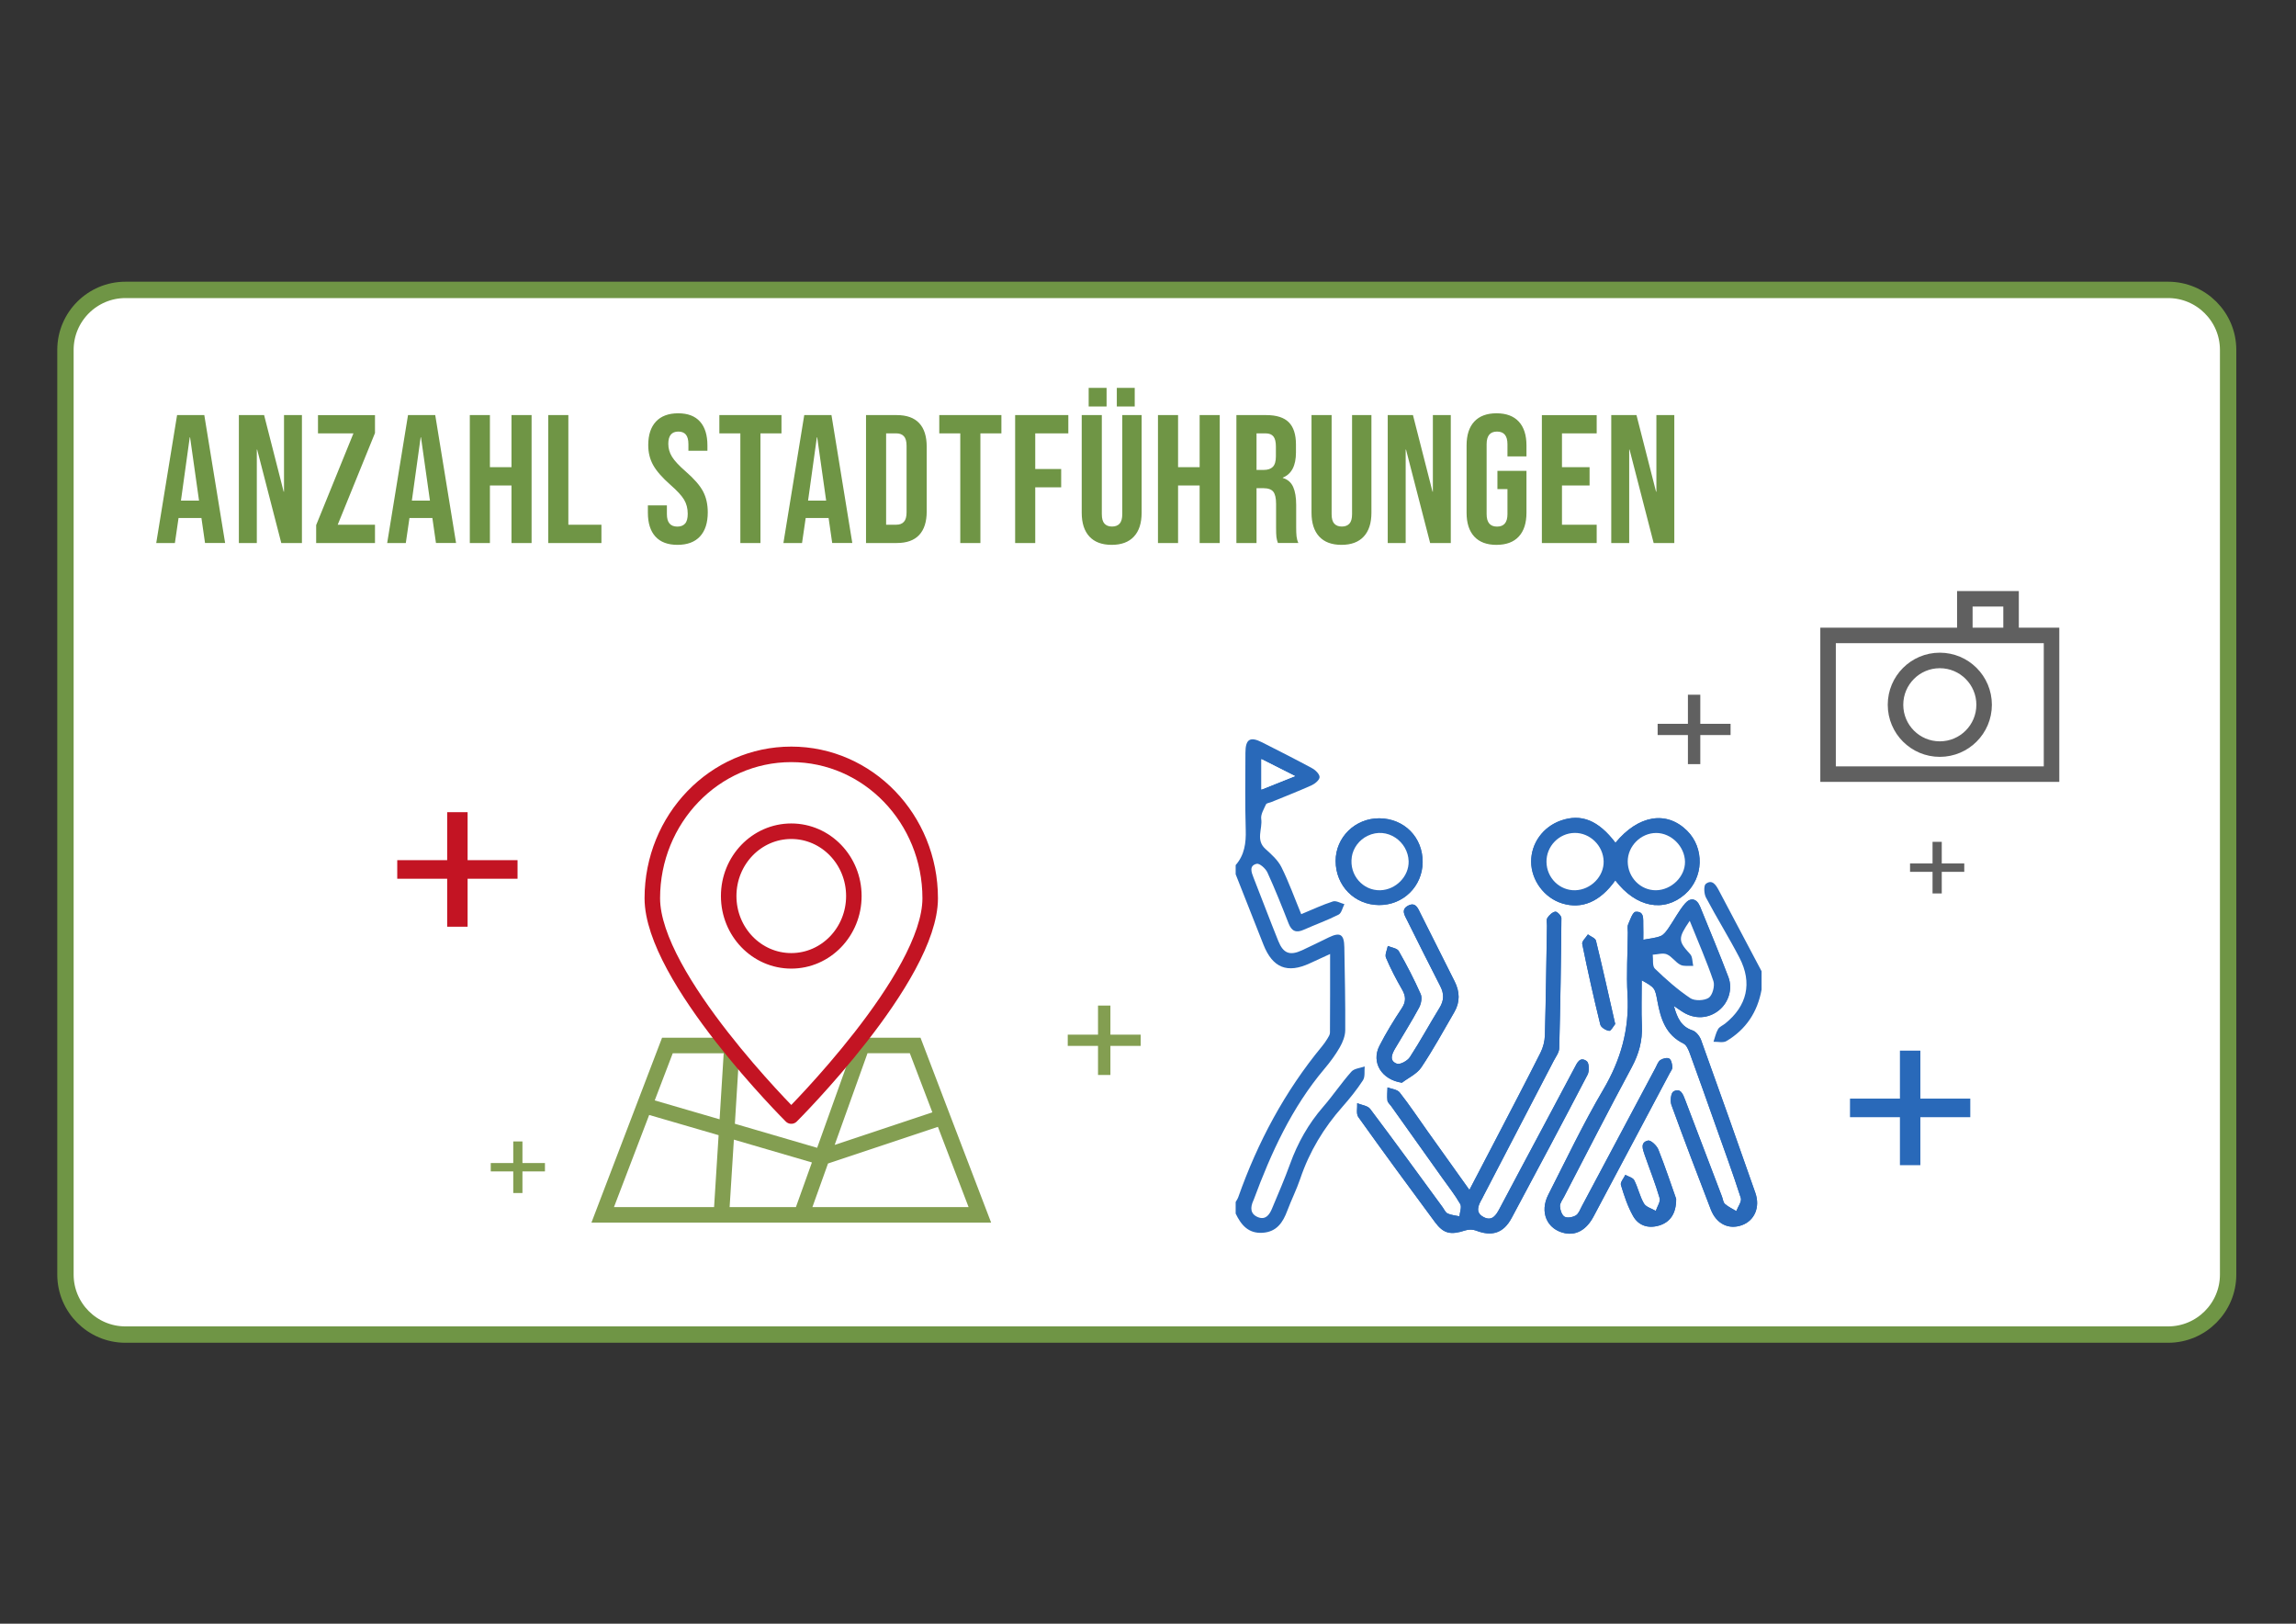
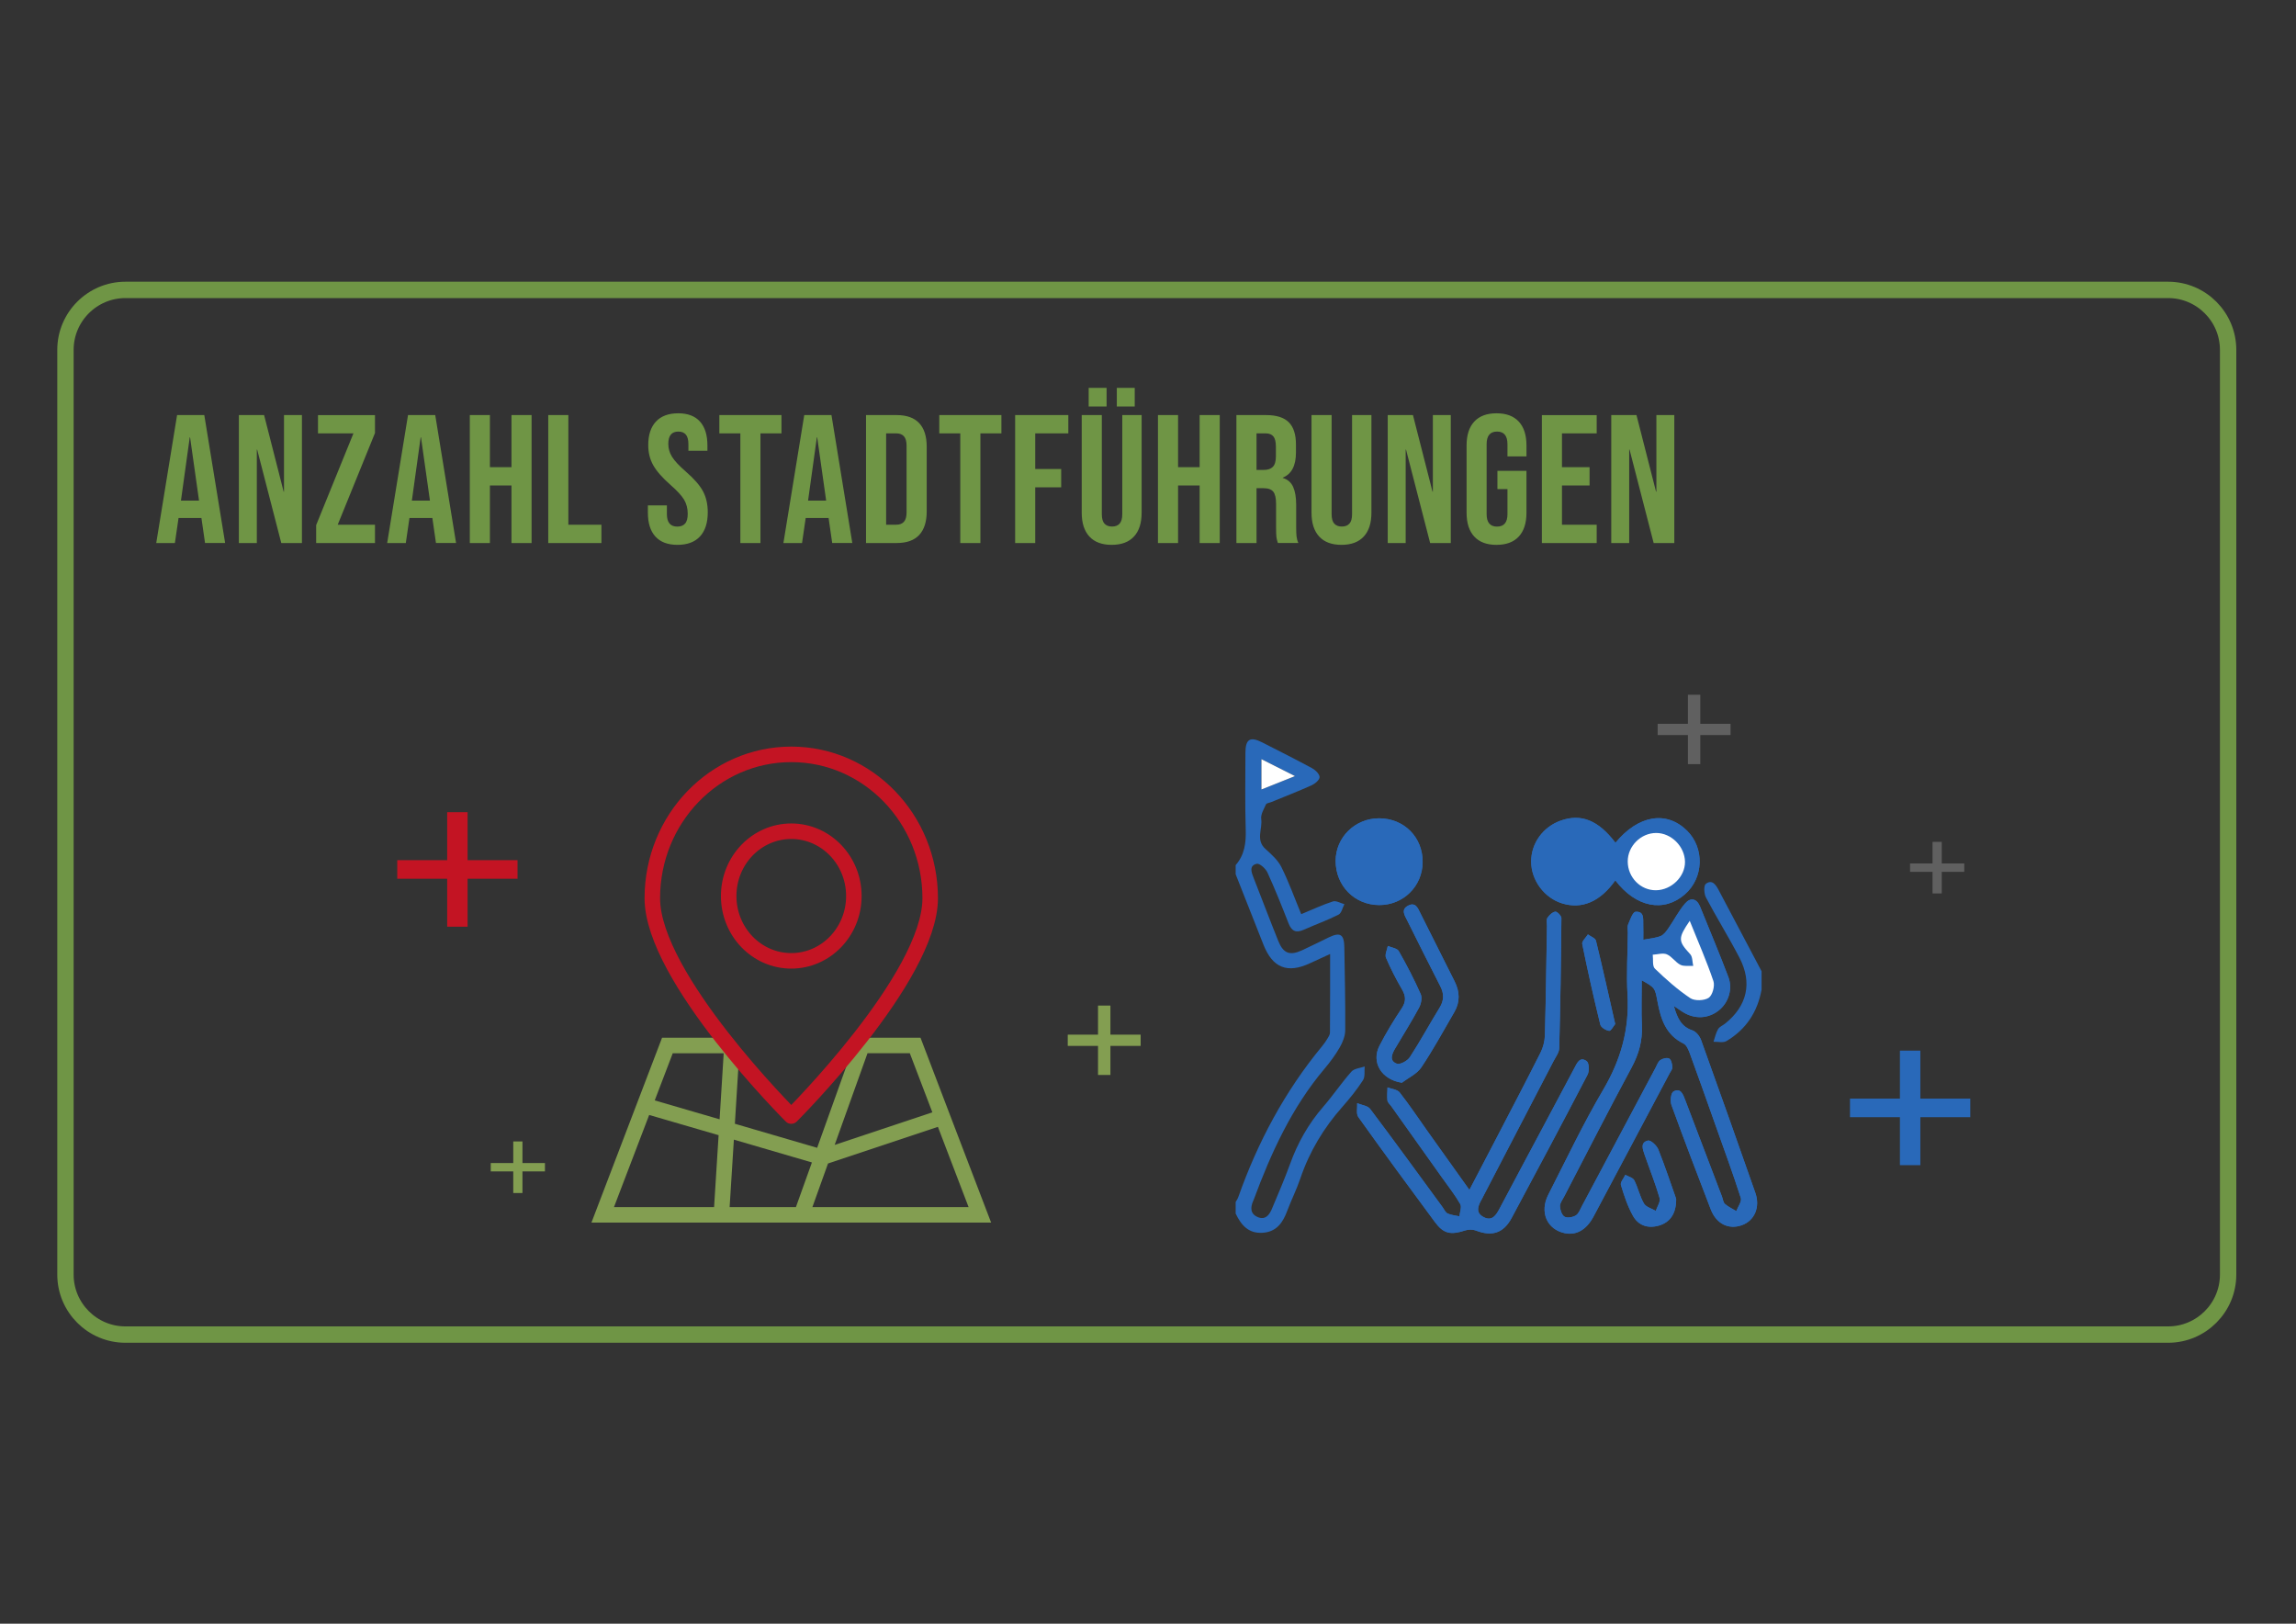
<svg xmlns="http://www.w3.org/2000/svg" version="1.1" viewBox="0 0 841.89 595.28">
  <rect x="0" y="0" width="841.89" height="595.28" fill="#333333" stroke="none" />
  <defs>
    <style>
      .cls-1 {
        stroke: #606060;
      }

      .cls-1, .cls-2, .cls-3 {
        stroke-width: 5.69px;
      }

      .cls-1, .cls-2, .cls-3, .cls-4 {
        fill: none;
      }

      .cls-1, .cls-3 {
        stroke-miterlimit: 10;
      }

      .cls-5 {
        fill: #606060;
      }

      .cls-6 {
        fill: #6f9545;
      }

      .cls-2 {
        stroke: #c31423;
        stroke-linecap: round;
        stroke-linejoin: round;
      }

      .cls-7 {
        fill: #fff;
      }

      .cls-8 {
        fill: #c31423;
      }

      .cls-3 {
        stroke: #839e51;
      }

      .cls-4 {
        stroke: #6f9545;
        stroke-width: 6px;
      }

      .cls-9 {
        fill: #839e51;
      }

      .cls-10 {
        fill: #2969b9;
      }
    </style>
  </defs>
  <g>
    <g id="Ebene_1">
      <g>
-         <path class="cls-7" d="M46,106.28c-12.13,0-22,9.87-22,22v339c0,12.13,9.87,22,22,22h749c12.13,0,22-9.87,22-22V128.28c0-12.13-9.87-22-22-22H46Z" />
        <path class="cls-4" d="M46,106.28c-12.13,0-22,9.87-22,22v339c0,12.13,9.87,22,22,22h749c12.13,0,22-9.87,22-22V128.28c0-12.13-9.87-22-22-22H46Z" />
        <polygon class="cls-9" points="188.2 418.47 191.57 418.47 191.57 426.39 199.82 426.39 199.82 429.46 191.57 429.46 191.57 437.38 188.2 437.38 188.2 429.46 179.95 429.46 179.95 426.39 188.2 426.39 188.2 418.47" />
        <polygon class="cls-5" points="708.62 308.63 712 308.63 712 316.56 720.25 316.56 720.25 319.63 712 319.63 712 327.55 708.62 327.55 708.62 319.63 700.37 319.63 700.37 316.56 708.62 316.56 708.62 308.63" />
        <path class="cls-3" d="M267.15,383.3h-22.43l-23.72,62.08h138.29l-13.69-35.8-10.03-26.29h-22.43M264.51,445.38l1.97-31.32,1.82-29.34M293.85,445.38l22.24-62.09M236.33,405.3l30.12,8.77,34.93,10.21h.06l44.16-14.72" />
        <path class="cls-2" d="M313.09,328.5c0,13.12-10.27,23.76-22.95,23.76s-22.95-10.64-22.95-23.76,10.27-23.76,22.95-23.76,22.95,10.64,22.95,23.76h0ZM313.09,328.5c0,13.12-10.27,23.76-22.95,23.76s-22.95-10.64-22.95-23.76,10.27-23.76,22.95-23.76,22.95,10.64,22.95,23.76h0ZM341.08,329.32c0,29.14-50.94,79.84-50.94,79.84,0,0-50.95-50.7-50.95-79.84s22.81-52.76,50.95-52.76,50.94,23.62,50.94,52.76h0Z" />
        <polygon class="cls-5" points="618.92 254.7 623.46 254.7 623.46 265.36 634.56 265.36 634.56 269.48 623.46 269.48 623.46 280.14 618.92 280.14 618.92 269.48 607.82 269.48 607.82 265.36 618.92 265.36 618.92 254.7" />
        <polygon class="cls-9" points="402.62 368.66 407.16 368.66 407.16 379.32 418.25 379.32 418.25 383.44 407.16 383.44 407.16 394.1 402.62 394.1 402.62 383.44 391.52 383.44 391.52 379.32 402.62 379.32 402.62 368.66" />
        <polygon class="cls-10" points="696.66 385.18 704.15 385.18 704.15 402.77 722.46 402.77 722.46 409.58 704.15 409.58 704.15 427.17 696.66 427.17 696.66 409.58 678.35 409.58 678.35 402.77 696.66 402.77 696.66 385.18" />
        <polygon class="cls-8" points="163.97 297.76 171.46 297.76 171.46 315.35 189.77 315.35 189.77 322.16 171.46 322.16 171.46 339.75 163.97 339.75 163.97 322.16 145.66 322.16 145.66 315.35 163.97 315.35 163.97 297.76" />
-         <path class="cls-1" d="M752.25,283.81h-81.94v-50.86h81.94v50.86ZM720.46,232.95v-13.42h16.95v13.42M727.53,258.38c0,8.97-7.27,16.25-16.25,16.25s-16.24-7.27-16.24-16.25,7.27-16.25,16.24-16.25,16.25,7.27,16.25,16.25h0Z" />
        <path class="cls-10" d="M592.26,375.43c-2.41-10.61-4.62-20.61-7.06-30.56-.24-.95-1.93-1.54-2.95-2.3-.74,1.18-2.28,2.52-2.08,3.51,2.01,9.9,4.22,19.77,6.63,29.58.25,1.02,2.06,2.11,3.25,2.26.66.08,1.56-1.71,2.21-2.49M614.6,439.49c-1.84-5.18-3.99-11.71-6.53-18.08-.57-1.44-2.76-3.49-3.77-3.26-2.92.64-1.95,3.19-1.26,5.18,1.83,5.31,3.94,10.53,5.51,15.92.38,1.31-.9,3.11-1.41,4.69-1.49-.88-3.58-1.41-4.34-2.72-1.53-2.63-2.16-5.79-3.56-8.52-.49-.96-2.14-1.34-3.26-1.98-.58,1.25-1.92,2.73-1.62,3.71,1.16,3.88,2.46,7.83,4.43,11.34,1.96,3.5,5.43,4.72,9.48,3.56,4.01-1.15,6.41-4.31,6.35-9.83M505.72,331.81c8.85.02,15.85-6.88,15.93-15.7.08-9.13-6.75-16.04-15.9-16.1-8.84-.05-16.02,6.97-16,15.64.02,9.12,6.95,16.13,15.97,16.16M514.06,396.94c2.41-1.85,5.51-3.24,7.1-5.62,4.38-6.53,8.15-13.47,12.11-20.28,2.15-3.7,2.01-7.48.1-11.27-4.18-8.28-8.3-16.58-12.48-24.85-.93-1.83-1.76-4.37-4.57-2.9-2.76,1.44-1.24,3.61-.32,5.45,4.01,8.04,8.01,16.09,12.12,24.09,1.43,2.77,1.38,5.23-.29,7.93-3.69,5.98-7.03,12.18-10.87,18.07-.88,1.35-3.59,2.84-4.77,2.4-2.91-1.07-1.82-3.56-.61-5.61,2.93-4.97,6.01-9.85,8.75-14.92.76-1.4,1.2-3.65.6-4.98-2.39-5.39-5.11-10.65-8.04-15.77-.6-1.05-2.64-1.27-4.02-1.87-.26,1.45-1.15,3.17-.67,4.3,1.7,4,3.72,7.89,5.9,11.66,1.43,2.47,1.5,4.43-.12,6.9-2.95,4.45-5.76,9.02-8.18,13.77-3.1,6.1.85,12.44,8.26,13.51M592.3,322.76c7.58,9.93,17.79,11.88,25.53,5.1,6.89-6.03,7.24-16.94.76-23.33-7.57-7.44-17.85-5.71-26.24,4.44-6.26-8.23-12.54-10.78-20.05-8.13-6.54,2.31-10.89,8.35-10.86,15.08.04,6.81,4.79,13.22,11.3,15.26,7.27,2.27,13.99-.57,19.55-8.42M538.79,436.25c-5.3-7.43-10.28-14.38-15.23-21.34-3.43-4.82-6.7-9.75-10.35-14.4-.86-1.1-2.94-1.26-4.46-1.85-.03,1.6-.22,3.22-.03,4.8.09.74.9,1.39,1.39,2.08,6.2,8.71,12.41,17.43,18.6,26.15,2.28,3.21,4.75,6.32,6.71,9.73.62,1.08-.16,2.98-.3,4.5-1.46-.32-3.01-.43-4.33-1.04-.79-.36-1.24-1.48-1.82-2.28-8.82-12.04-17.58-24.12-26.56-36.04-.91-1.21-3.15-1.43-4.77-2.11.11,1.72-.43,3.89.42,5.07,9.24,12.95,18.66,25.77,28.13,38.56,3.16,4.26,5.76,4.75,11.12,3,1.17-.38,2.72-.39,3.86.05,5.86,2.28,10.11,1,13.11-4.59,9.38-17.47,18.7-34.98,27.86-52.57.68-1.31.56-4.3-.33-4.94-2.54-1.85-3.56.75-4.54,2.58-3.66,6.82-7.26,13.66-10.9,20.49-5.49,10.3-11.01,20.58-16.46,30.91-1.27,2.41-2.71,4.78-5.76,3.26-3.38-1.68-2.12-4.37-.69-6.83.21-.36.38-.75.57-1.13,8.57-16.46,17.14-32.93,25.69-49.4.77-1.49,1.98-3.05,2.02-4.59.42-15.91.67-31.82.8-47.74,0-.83-1.61-2.46-2.24-2.36-1.08.18-2.23,1.28-2.89,2.29-.46.71-.14,1.92-.16,2.9-.23,13.39-.39,26.77-.76,40.16-.06,2.15-.65,4.46-1.62,6.38-5.44,10.8-11.06,21.5-16.64,32.23-3.03,5.84-6.08,11.66-9.43,18.08M613.76,368.78c1.6,1.08,2.49,1.74,3.43,2.32,4.31,2.63,9.18,2.38,13.03-.65,3.5-2.76,5.22-7.77,3.55-12.2-3.28-8.68-6.89-17.23-10.37-25.83-1.25-3.09-3.52-3.5-5.51-1.2-2.34,2.71-3.98,6.01-6.04,8.97-.79,1.14-1.73,2.49-2.91,2.97-1.88.77-4.03.91-6.38,1.37,0-1.73.05-3.54-.02-5.34-.08-2.17.5-5.18-2.82-4.91-1.04.09-2,2.93-2.72,4.63-.36.84-.1,1.95-.11,2.94-.07,7.61-.56,15.25-.12,22.83.73,12.64-2.46,23.89-8.9,34.82-7.34,12.46-13.56,25.59-20.14,38.5-3.29,6.45-.46,12.78,6.08,14.12,4.16.85,7.89-1.22,10.48-6.06,9.34-17.5,18.62-35.02,27.92-52.54.4-.74,1.06-1.54,1.01-2.28-.08-1.11-.39-2.69-1.15-3.14-.75-.44-2.39-.04-3.25.55-.84.57-1.23,1.83-1.76,2.82-8.99,16.88-17.97,33.78-26.97,50.65-.66,1.23-1.19,2.81-2.25,3.47-1.12.69-3.14,1.06-4.15.48-1-.57-1.61-2.48-1.67-3.84-.05-1.12.9-2.32,1.48-3.44,8.24-15.85,16.35-31.76,24.82-47.49,2.63-4.89,3.98-9.76,3.73-15.28-.24-5.41-.05-10.84-.05-16.62,4.84,2.7,4.85,2.79,5.76,7.72,1.18,6.37,3,12.29,9.55,15.47,1.13.55,1.86,2.36,2.36,3.74,3.15,8.58,6.18,17.2,9.24,25.81,3.19,9.01,6.5,17.98,9.42,27.08.41,1.29-1.06,3.18-1.66,4.79-1.4-.85-2.94-1.55-4.16-2.62-.65-.57-.74-1.78-1.09-2.7-4.5-11.83-8.98-23.66-13.51-35.48-.76-1.97-1.64-4.55-4.3-3.04-.92.52-1.25,3.49-.72,4.94,4.65,12.81,9.52,25.55,14.42,38.28,2.05,5.32,6.57,7.52,11.41,5.78,4.61-1.66,6.78-6.57,4.93-11.84-6.55-18.71-13.17-37.39-19.89-56.03-.51-1.41-1.82-3.09-3.14-3.53-4.05-1.35-5.58-4.38-6.84-8.99" />
        <path class="cls-10" d="M474.84,284.53c-4.64-2.34-8.31-4.19-12.3-6.2v11.1c4.01-1.6,7.73-3.08,12.3-4.9M453.1,317.15c3.23-3.71,3.82-8.06,3.68-12.85-.28-9.44-.14-18.89-.11-28.34.02-5.01,1.72-6.04,6.16-3.78,6.14,3.13,12.31,6.22,18.36,9.51,1.2.65,2.72,2.18,2.67,3.24-.06,1.07-1.71,2.43-2.96,2.99-4.87,2.19-9.85,4.12-14.8,6.15-.65.27-1.68.36-1.89.82-.77,1.73-1.99,3.68-1.75,5.36.53,3.64-2.12,7.7,1.55,10.99,2.19,1.97,4.57,4.09,5.85,6.65,2.74,5.51,4.82,11.34,7.27,17.26,4.08-1.69,7.77-3.43,11.62-4.67,1.18-.38,2.79.63,4.21,1-.69,1.32-1.05,3.29-2.14,3.84-4.13,2.09-8.52,3.65-12.76,5.54-2.78,1.24-4.44.57-5.56-2.31-2.46-6.28-4.96-12.56-7.77-18.7-.66-1.43-2.88-3.42-3.92-3.17-2.87.68-1.96,3.08-1.14,5.15,3.04,7.72,5.96,15.49,9.06,23.18,1.83,4.54,4.22,5.43,8.66,3.4,3.32-1.52,6.59-3.18,9.88-4.76,4.16-2,5.59-1.12,5.67,3.62.17,10.15.4,20.3.33,30.45-.02,2.08-.91,4.35-1.97,6.2-1.6,2.8-3.55,5.44-5.64,7.91-11.99,14.2-19.56,30.77-25.94,47.98-.05.13-.11.26-.17.39-1.12,2.49-1.15,4.86,1.7,6.03,2.75,1.13,4.2-.82,5.13-3.04,2.28-5.45,4.64-10.88,6.65-16.43,2.8-7.77,6.76-14.78,12.19-21.03,3.6-4.15,6.67-8.75,10.31-12.85,1.03-1.16,3.21-1.3,4.87-1.9-.17,1.72.21,3.78-.63,5.07-2.21,3.41-4.8,6.62-7.5,9.68-6.9,7.79-12.14,16.48-15.48,26.36-1.35,3.99-3.27,7.78-4.75,11.73-1.62,4.36-3.9,7.82-9.1,8.14-5.21.32-7.87-2.89-9.85-7.05v-4.23c.33-.6.74-1.17.96-1.8,7.12-20.16,17.06-38.75,30.7-55.28.71-.87,1.37-1.79,1.95-2.75.43-.7.97-1.51.97-2.27.07-9.38.05-18.75.05-28.83-2.93,1.35-5.17,2.37-7.41,3.41-8.27,3.84-13.65,1.7-17.03-6.83-3.42-8.59-6.8-17.2-10.19-25.81v-3.38Z" />
        <path class="cls-10" d="M645.92,362.84c-1.48,8.21-5.73,14.61-12.89,18.84-1.21.71-3.14.2-4.73.25.53-1.55.86-3.23,1.67-4.62.52-.9,1.75-1.37,2.63-2.08,8.01-6.43,10.01-14.88,5.24-24.08-3.89-7.49-8.37-14.67-12.31-22.12-.72-1.37-.87-4.36-.05-4.99,2.34-1.8,3.73.42,4.75,2.34,5.25,9.89,10.47,19.79,15.7,29.69v6.77Z" />
        <path class="cls-10" d="M619.59,337.6c-4.4,6.46-4.25,7.42.18,12.22.88.96.77,2.85,1.11,4.3-1.59-.1-3.41.25-4.72-.42-1.84-.93-3.1-3.05-4.96-3.83-1.45-.61-3.43.04-5.17.14.23,1.74-.2,4.16.79,5.11,4.04,3.9,8.3,7.68,12.95,10.8,1.62,1.09,5.13.97,6.78-.11,1.39-.92,2.32-4.37,1.73-6.12-2.46-7.29-5.58-14.37-8.68-22.09M613.76,368.78c1.26,4.61,2.79,7.64,6.84,8.99,1.31.44,2.63,2.12,3.14,3.53,6.72,18.64,13.34,37.33,19.9,56.03,1.84,5.27-.32,10.18-4.94,11.84-4.84,1.74-9.36-.46-11.41-5.78-4.89-12.73-9.77-25.46-14.42-38.28-.52-1.44-.2-4.41.72-4.94,2.66-1.51,3.54,1.07,4.3,3.04,4.53,11.82,9.01,23.65,13.51,35.47.35.92.43,2.13,1.09,2.7,1.21,1.07,2.76,1.77,4.16,2.62.6-1.61,2.07-3.51,1.66-4.8-2.92-9.09-6.23-18.07-9.42-27.08-3.05-8.61-6.09-17.23-9.23-25.81-.51-1.38-1.23-3.19-2.37-3.74-6.55-3.18-8.36-9.11-9.55-15.47-.91-4.93-.93-5.02-5.76-7.72,0,5.78-.19,11.21.05,16.62.25,5.52-1.1,10.39-3.73,15.29-8.47,15.72-16.58,31.64-24.82,47.48-.58,1.12-1.53,2.32-1.48,3.44.07,1.36.68,3.26,1.68,3.84,1,.58,3.03.21,4.15-.48,1.06-.66,1.59-2.24,2.25-3.47,9-16.88,17.98-33.77,26.97-50.65.53-.99.92-2.25,1.76-2.82.87-.59,2.51-1,3.26-.55.76.45,1.07,2.02,1.15,3.14.05.73-.61,1.53-1.01,2.28-9.3,17.52-18.59,35.04-27.92,52.54-2.59,4.84-6.31,6.91-10.48,6.06-6.54-1.34-9.37-7.67-6.08-14.12,6.58-12.9,12.8-26.03,20.15-38.49,6.44-10.93,9.63-22.18,8.9-34.82-.44-7.58.05-15.22.12-22.83,0-.99-.25-2.09.11-2.93.72-1.7,1.67-4.55,2.72-4.63,3.32-.27,2.74,2.74,2.82,4.91.06,1.81.01,3.62.01,5.34,2.35-.47,4.5-.6,6.38-1.37,1.18-.48,2.12-1.83,2.91-2.97,2.06-2.96,3.7-6.26,6.04-8.97,1.98-2.3,4.26-1.89,5.51,1.2,3.48,8.6,7.09,17.15,10.37,25.83,1.67,4.43-.05,9.44-3.55,12.2-3.84,3.03-8.72,3.28-13.03.66-.95-.58-1.83-1.24-3.43-2.32" />
        <path class="cls-10" d="M538.79,436.25c3.35-6.42,6.4-12.24,9.43-18.07,5.57-10.73,11.19-21.43,16.63-32.23.97-1.92,1.56-4.23,1.62-6.38.36-13.38.52-26.77.76-40.15.02-.99-.3-2.2.16-2.9.66-1.02,1.81-2.11,2.89-2.29.63-.11,2.25,1.52,2.24,2.35-.13,15.91-.39,31.83-.8,47.74-.04,1.55-1.24,3.1-2.02,4.59-8.55,16.47-17.12,32.93-25.69,49.4-.19.37-.36.76-.57,1.13-1.43,2.46-2.69,5.15.69,6.83,3.05,1.52,4.49-.86,5.76-3.26,5.45-10.32,10.97-20.6,16.46-30.91,3.64-6.83,7.25-13.67,10.91-20.49.98-1.83,2-4.43,4.55-2.58.88.64,1.01,3.63.32,4.94-9.16,17.59-18.48,35.1-27.86,52.57-3,5.59-7.25,6.87-13.11,4.59-1.14-.44-2.69-.43-3.86-.05-5.35,1.75-7.96,1.26-11.11-3-9.47-12.78-18.89-25.61-28.13-38.56-.85-1.19-.31-3.36-.41-5.07,1.62.68,3.86.9,4.77,2.11,8.98,11.92,17.74,24,26.57,36.04.58.79,1.03,1.92,1.82,2.28,1.33.61,2.88.72,4.34,1.04.14-1.52.92-3.41.3-4.5-1.95-3.4-4.42-6.51-6.7-9.73-6.2-8.72-12.4-17.43-18.61-26.15-.49-.69-1.3-1.34-1.39-2.08-.19-1.58,0-3.2.03-4.8,1.52.59,3.59.74,4.45,1.85,3.65,4.65,6.92,9.59,10.35,14.4,4.96,6.96,9.93,13.91,15.23,21.34" />
        <path class="cls-10" d="M567.06,316.02c.09,5.84,4.84,10.51,10.55,10.36,5.72-.15,10.56-5.09,10.41-10.63-.15-5.73-5.02-10.47-10.66-10.39-5.74.09-10.38,4.9-10.3,10.66M596.85,315.86c.02,5.84,4.7,10.59,10.36,10.53,5.68-.06,10.71-5,10.64-10.44-.07-5.61-5-10.55-10.54-10.57-5.65-.02-10.48,4.82-10.46,10.48M592.3,322.76c-5.56,7.84-12.28,10.69-19.56,8.42-6.51-2.03-11.27-8.45-11.3-15.26-.04-6.73,4.31-12.77,10.86-15.08,7.51-2.65,13.8-.1,20.05,8.13,8.39-10.15,18.67-11.88,26.23-4.44,6.48,6.39,6.14,17.3-.75,23.33-7.74,6.78-17.95,4.84-25.53-5.1" />
        <path class="cls-10" d="M514.06,396.94c-7.41-1.07-11.36-7.41-8.26-13.51,2.42-4.75,5.24-9.32,8.18-13.77,1.63-2.46,1.55-4.44.13-6.9-2.18-3.77-4.21-7.65-5.9-11.65-.48-1.14.41-2.85.67-4.3,1.38.6,3.42.82,4.02,1.87,2.93,5.12,5.65,10.38,8.04,15.77.59,1.34.15,3.59-.61,4.99-2.73,5.07-5.81,9.95-8.74,14.92-1.21,2.06-2.31,4.55.61,5.62,1.18.43,3.89-1.05,4.77-2.41,3.84-5.88,7.18-12.09,10.88-18.07,1.67-2.69,1.71-5.15.28-7.93-4.11-8-8.11-16.04-12.12-24.08-.92-1.85-2.44-4.02.32-5.46,2.8-1.46,3.64,1.07,4.56,2.9,4.19,8.27,8.31,16.57,12.48,24.85,1.92,3.8,2.05,7.57-.1,11.27-3.95,6.81-7.73,13.74-12.1,20.27-1.6,2.39-4.69,3.78-7.1,5.62" />
        <path class="cls-10" d="M505.72,331.81c-9.02-.02-15.95-7.04-15.97-16.16-.02-8.68,7.16-15.7,16-15.65,9.15.06,15.98,6.97,15.9,16.1-.08,8.82-7.08,15.73-15.93,15.71" />
        <path class="cls-10" d="M614.6,439.49c.06,5.52-2.33,8.68-6.35,9.83-4.04,1.16-7.52-.07-9.47-3.56-1.97-3.51-3.27-7.46-4.43-11.34-.3-.99,1.04-2.46,1.62-3.71,1.12.64,2.77,1.02,3.26,1.98,1.4,2.74,2.02,5.89,3.56,8.52.76,1.31,2.85,1.84,4.34,2.72.52-1.58,1.79-3.37,1.41-4.69-1.56-5.39-3.67-10.61-5.51-15.92-.69-1.98-1.65-4.53,1.26-5.18,1.01-.22,3.2,1.83,3.78,3.27,2.54,6.37,4.69,12.9,6.53,18.08" />
        <path class="cls-10" d="M592.26,375.43c-.65.77-1.55,2.57-2.21,2.49-1.2-.15-3-1.24-3.25-2.26-2.41-9.81-4.62-19.68-6.63-29.58-.2-.99,1.35-2.33,2.08-3.51,1.02.76,2.71,1.35,2.95,2.3,2.44,9.95,4.65,19.95,7.06,30.56" />
        <path class="cls-7" d="M467.83,287.33c-1.77.71-3.5,1.39-5.29,2.1v-11.1c3.99,2.02,7.67,3.86,12.3,6.2-2.54,1.01-4.81,1.92-7.02,2.8" />
        <path class="cls-7" d="M619.59,337.6c3.1,7.73,6.22,14.8,8.68,22.09.59,1.75-.34,5.2-1.73,6.12-1.64,1.08-5.16,1.2-6.78.11-4.65-3.12-8.91-6.9-12.95-10.8-.99-.95-.56-3.37-.79-5.11,1.74-.09,3.72-.74,5.17-.14,1.86.78,3.13,2.9,4.96,3.83,1.3.66,3.13.32,4.72.42-.34-1.46-.22-3.34-1.11-4.3-4.43-4.8-4.58-5.77-.18-12.22" />
        <path class="cls-7" d="M596.85,315.86c-.02-5.66,4.81-10.49,10.46-10.48,5.54.02,10.46,4.96,10.54,10.57.07,5.43-4.96,10.37-10.64,10.43-5.66.06-10.33-4.69-10.36-10.53" />
-         <path class="cls-7" d="M567.06,316.02c-.08-5.76,4.57-10.57,10.3-10.66,5.64-.08,10.51,4.66,10.66,10.39.15,5.54-4.69,10.47-10.41,10.63-5.71.15-10.46-4.51-10.55-10.36" />
-         <path class="cls-7" d="M495.66,314.21c.49-3.34,2.74-6.31,5.79-7.78,7.25-3.5,14.87,2.14,15.06,9.32.15,5.54-4.69,10.47-10.41,10.63-6.29.17-11.41-5.5-10.43-12.16" />
        <path class="cls-6" d="M57.3,199.08h6.83l1.34-9.18h8.37v-.13l1.34,9.31h7.37l-7.64-46.9h-9.98l-7.64,46.9h0ZM66.35,183.53l3.22-23.18h.13l3.28,23.18h-6.63ZM87.6,199.08h6.57v-34.24h.13l8.84,34.24h7.57v-46.9h-6.57v28.07h-.13l-7.17-28.07h-9.25v46.9h0ZM115.93,199.08h21.57v-6.7h-13.67l13.67-33.63v-6.57h-20.9v6.7h13l-13.67,33.63v6.57h0ZM141.97,199.08h6.83l1.34-9.18h8.38v-.13l1.34,9.31h7.37l-7.64-46.9h-9.98l-7.64,46.9h0ZM151.02,183.53l3.22-23.18h.13l3.28,23.18h-6.63ZM172.27,199.08h7.37v-21.1h7.91v21.1h7.37v-46.9h-7.37v19.1h-7.91v-19.1h-7.37v46.9h0ZM201.03,199.08h19.5v-6.7h-12.13v-40.2h-7.37v46.9h0ZM248.4,199.75c3.62,0,6.38-1.03,8.27-3.08,1.9-2.05,2.85-5,2.85-8.84,0-2.95-.58-5.52-1.74-7.7-1.16-2.19-3.28-4.62-6.37-7.3-2.41-2.1-4.08-3.89-4.99-5.36-.92-1.47-1.37-3.06-1.37-4.76,0-2.99,1.23-4.49,3.68-4.49,1.21,0,2.12.37,2.75,1.1.62.74.94,1.91.94,3.52v2.41h6.97v-1.94c0-3.8-.9-6.71-2.71-8.74-1.81-2.03-4.48-3.05-8.01-3.05s-6.3,1.02-8.17,3.05c-1.88,2.03-2.81,4.9-2.81,8.61,0,2.73.6,5.17,1.81,7.34,1.21,2.17,3.33,4.59,6.37,7.27,2.41,2.1,4.06,3.9,4.96,5.39.89,1.5,1.34,3.23,1.34,5.19,0,1.65-.32,2.85-.97,3.58-.65.74-1.6,1.11-2.85,1.11-2.55,0-3.82-1.52-3.82-4.56v-3.22h-6.97v2.68c0,3.8.91,6.71,2.75,8.74,1.83,2.03,4.53,3.05,8.11,3.05h0ZM271.47,199.08h7.37v-40.2h7.71v-6.7h-22.78v6.7h7.7v40.2h0ZM287.26,199.08h6.83l1.34-9.18h8.38v-.13l1.34,9.31h7.37l-7.64-46.9h-9.98l-7.64,46.9h0ZM296.3,183.53l3.22-23.18h.13l3.28,23.18h-6.63ZM317.55,199.08h11.26c3.66,0,6.41-.98,8.24-2.95,1.83-1.96,2.75-4.85,2.75-8.64v-23.72c0-3.8-.92-6.68-2.75-8.64-1.83-1.96-4.58-2.95-8.24-2.95h-11.26v46.9h0ZM324.92,192.38v-33.5h3.75c1.21,0,2.13.36,2.78,1.07.65.71.97,1.88.97,3.48v24.39c0,1.61-.32,2.77-.97,3.48-.65.72-1.57,1.07-2.78,1.07h-3.75ZM352.12,199.08h7.37v-40.2h7.7v-6.7h-22.78v6.7h7.7v40.2h0ZM372.23,199.08h7.37v-20.43h9.51v-6.7h-9.51v-13.07h12.13v-6.7h-19.5v46.9h0ZM407.63,199.75c3.57,0,6.3-1.02,8.17-3.05,1.88-2.03,2.81-4.95,2.81-8.74v-35.78h-7.1v36.31c0,1.61-.33,2.77-.97,3.48-.65.71-1.57,1.07-2.78,1.07s-2.13-.36-2.78-1.07c-.65-.71-.97-1.88-.97-3.48v-36.31h-7.37v35.78c0,3.8.94,6.71,2.81,8.74,1.88,2.03,4.6,3.05,8.17,3.05h0ZM399.19,149.03h6.57v-6.83h-6.57v6.83h0ZM409.51,149.03h6.57v-6.83h-6.57v6.83h0ZM424.6,199.08h7.37v-21.1h7.91v21.1h7.37v-46.9h-7.37v19.1h-7.91v-19.1h-7.37v46.9h0ZM453.37,199.08h7.37v-20.1h2.55c1.7,0,2.89.43,3.58,1.27.69.85,1.04,2.35,1.04,4.49v8.58c0,1.74.04,2.95.13,3.62.09.67.27,1.38.54,2.14h7.5c-.36-.8-.58-1.62-.67-2.45-.09-.83-.13-1.91-.13-3.25v-8.24c0-2.77-.37-4.98-1.11-6.63-.74-1.65-2-2.75-3.79-3.28v-.13c3.22-1.3,4.82-4.38,4.82-9.25v-2.88c0-3.66-.87-6.38-2.61-8.14-1.74-1.76-4.51-2.65-8.31-2.65h-10.92v46.9h0ZM460.74,172.28v-13.4h3.35c1.29,0,2.24.38,2.85,1.14.6.76.9,1.99.9,3.68v3.62c0,1.79-.37,3.06-1.11,3.82-.74.76-1.84,1.14-3.32,1.14h-2.68ZM491.89,199.75c3.57,0,6.3-1.02,8.17-3.05,1.88-2.03,2.81-4.95,2.81-8.74v-35.78h-7.1v36.31c0,1.61-.32,2.77-.97,3.48-.65.71-1.57,1.07-2.78,1.07s-2.13-.36-2.78-1.07c-.65-.71-.97-1.88-.97-3.48v-36.31h-7.37v35.78c0,3.8.94,6.71,2.81,8.74,1.88,2.03,4.6,3.05,8.17,3.05h0ZM508.86,199.08h6.57v-34.24h.13l8.84,34.24h7.57v-46.9h-6.57v28.07h-.13l-7.17-28.07h-9.25v46.9h0ZM548.74,199.75c3.57,0,6.3-1.02,8.17-3.05,1.88-2.03,2.81-4.95,2.81-8.74v-15.34h-10.65v6.7h3.68v9.18c0,3.04-1.27,4.56-3.82,4.56s-3.82-1.52-3.82-4.56v-25.66c0-3.08,1.27-4.62,3.82-4.62s3.82,1.54,3.82,4.62v4.49h6.97v-4.02c0-3.8-.94-6.71-2.81-8.74-1.88-2.03-4.6-3.05-8.17-3.05s-6.3,1.02-8.17,3.05c-1.88,2.03-2.81,4.95-2.81,8.74v24.66c0,3.8.94,6.71,2.81,8.74,1.88,2.03,4.6,3.05,8.17,3.05h0ZM565.37,199.08h20.1v-6.7h-12.73v-14.4h10.12v-6.7h-10.12v-12.39h12.73v-6.7h-20.1v46.9h0ZM590.82,199.08h6.57v-34.24h.13l8.84,34.24h7.57v-46.9h-6.57v28.07h-.13l-7.17-28.07h-9.25v46.9h0Z" />
      </g>
    </g>
  </g>
</svg>